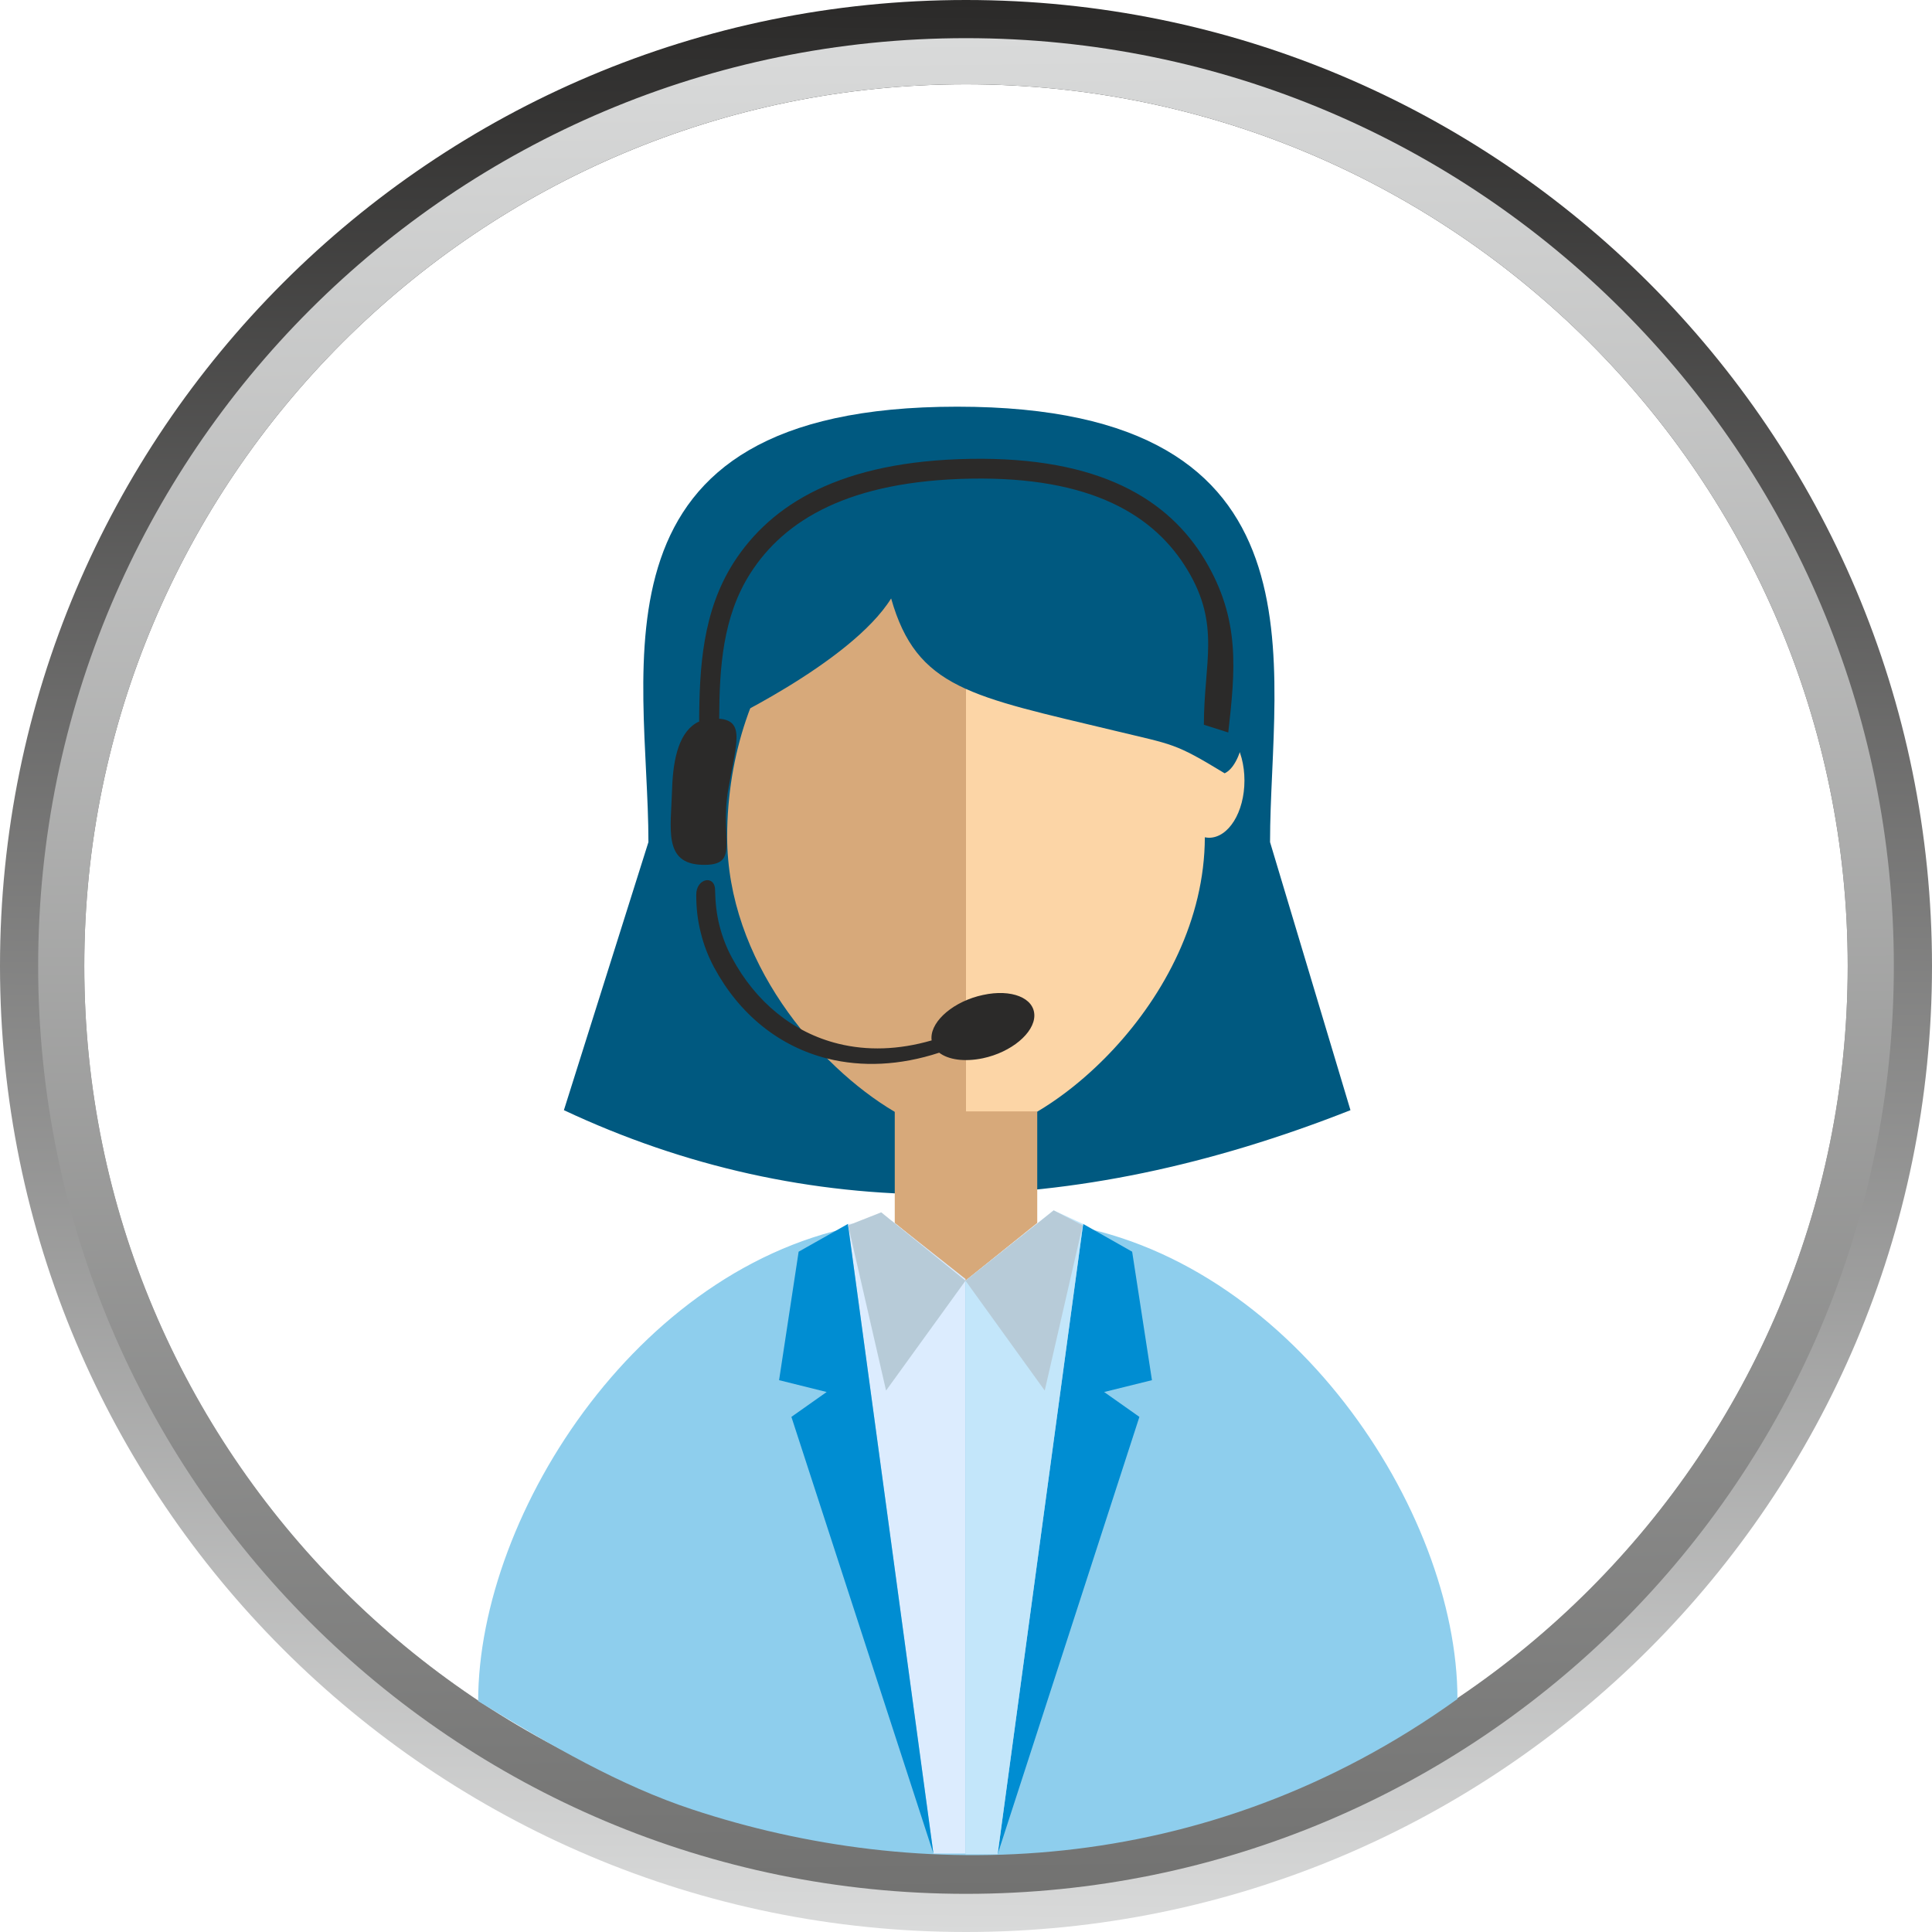
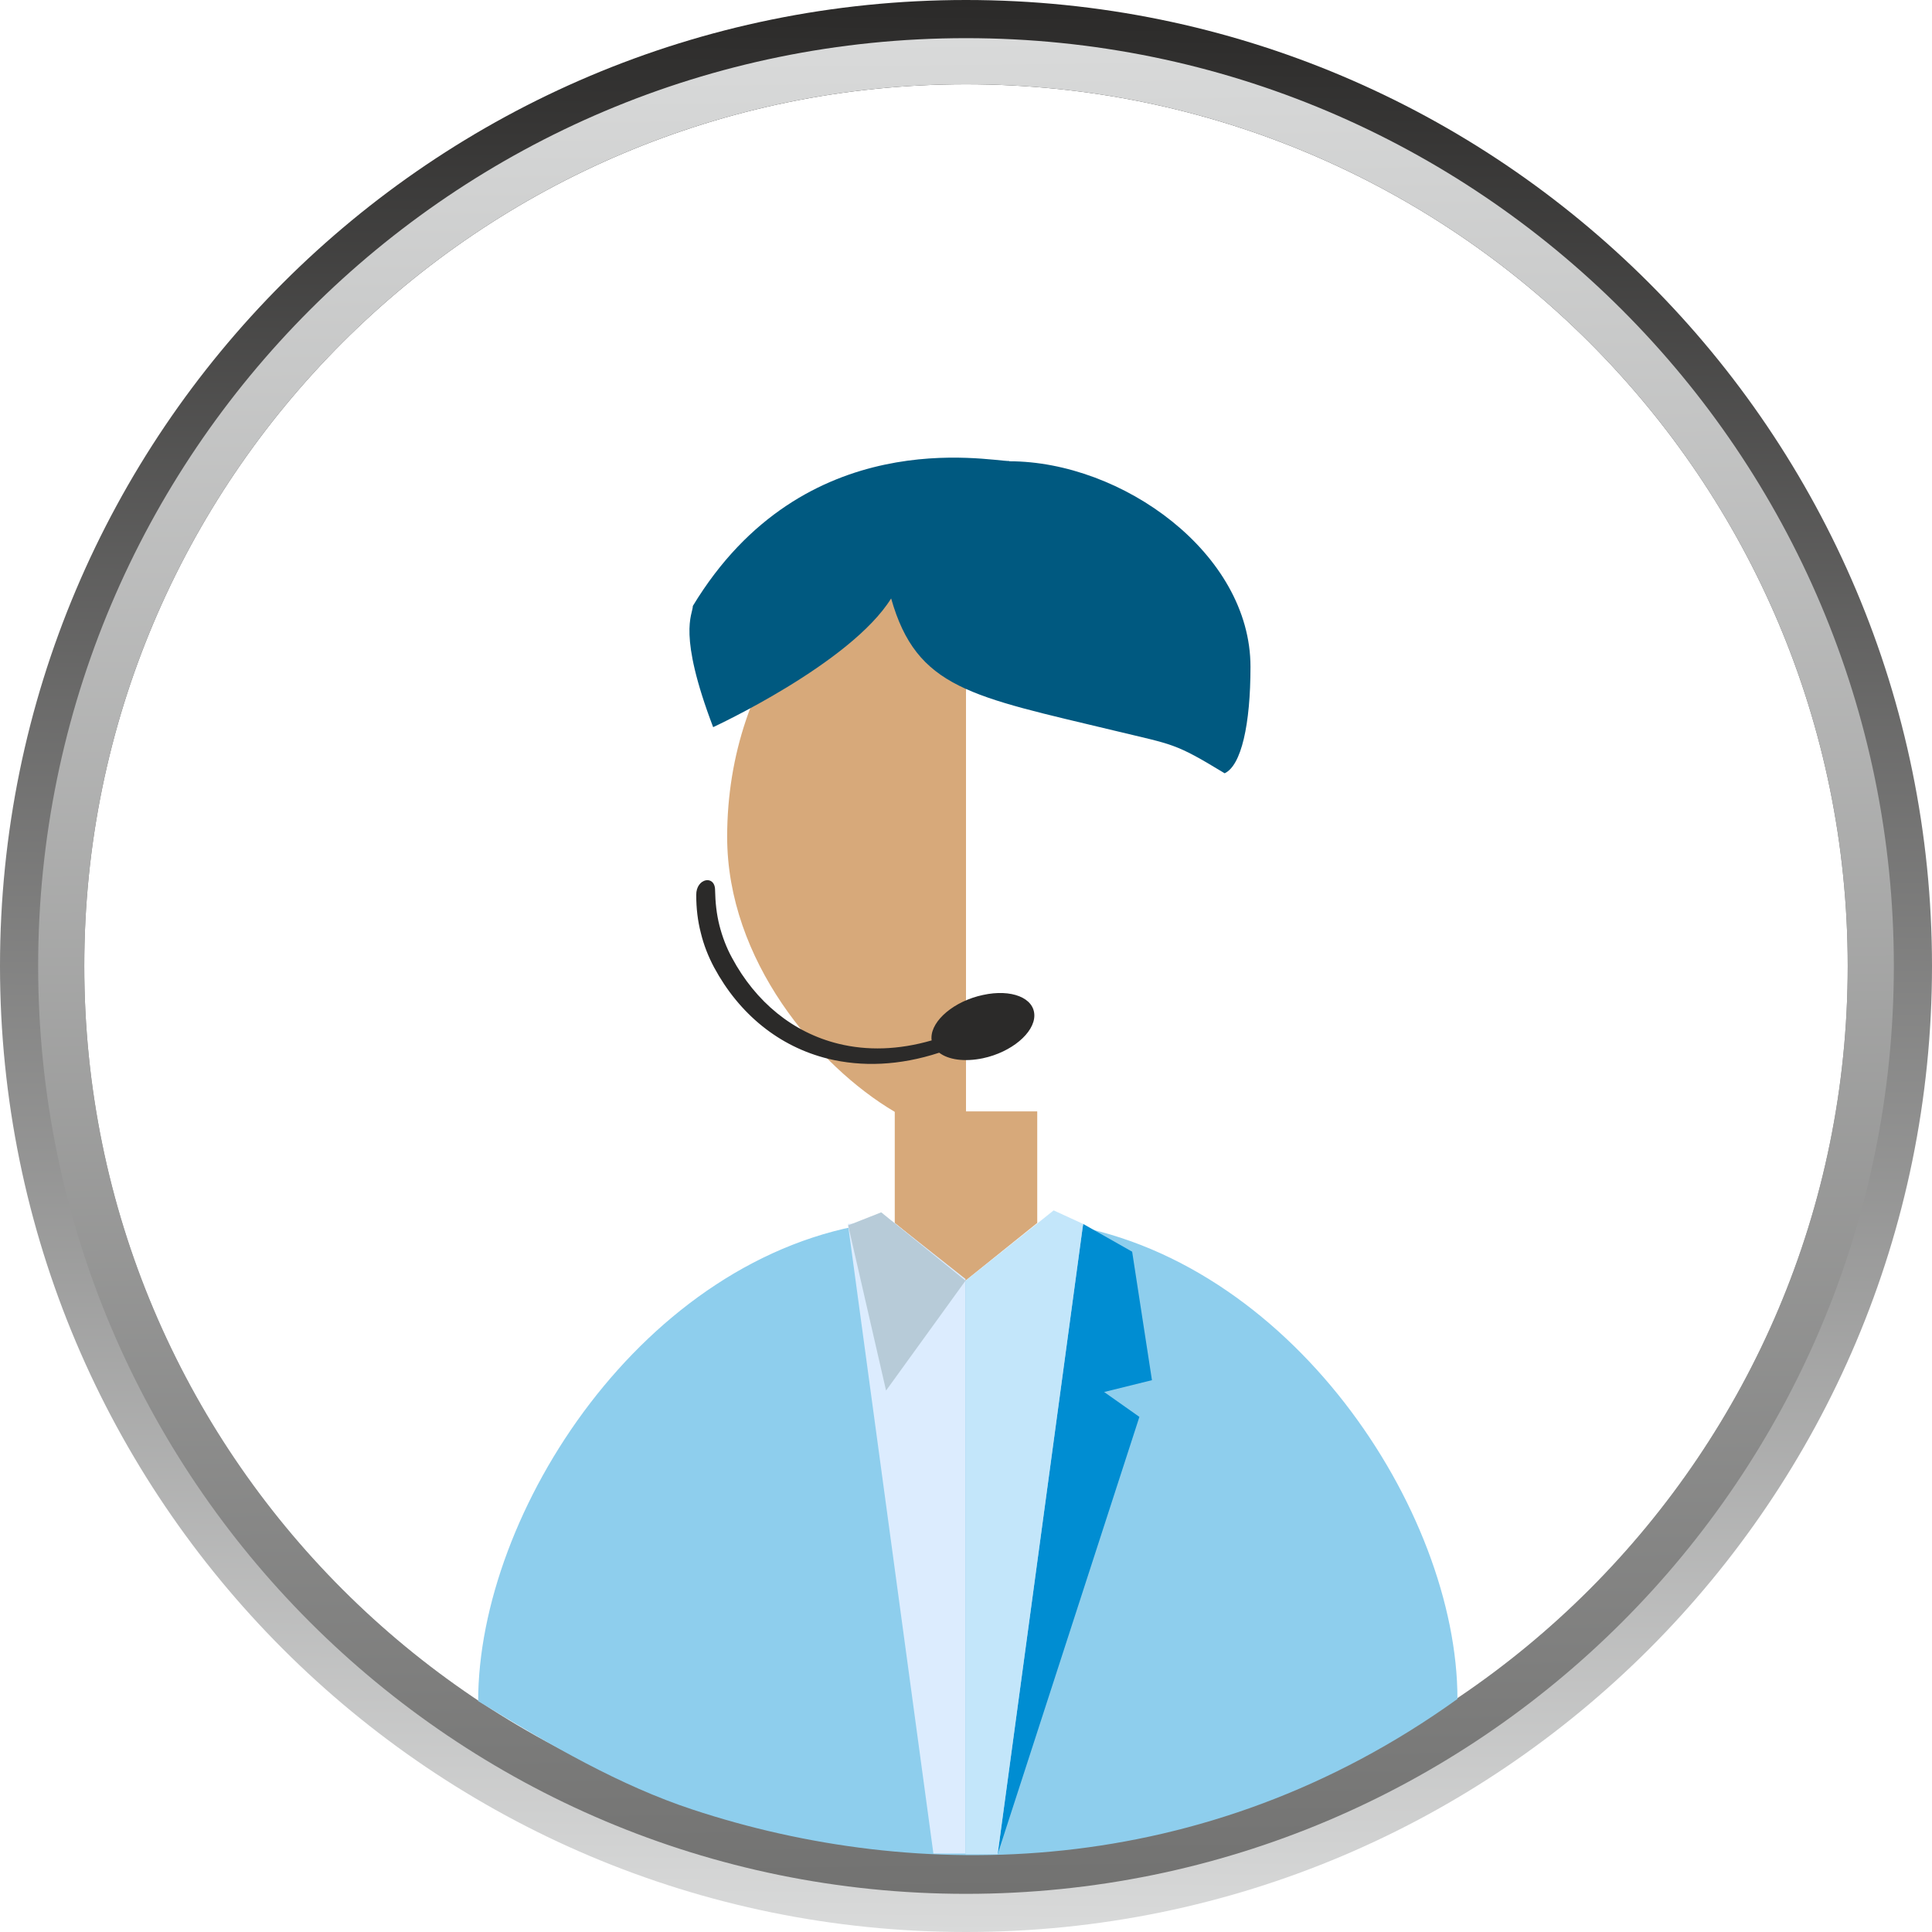
<svg xmlns="http://www.w3.org/2000/svg" xml:space="preserve" width="80mm" height="80mm" version="1.0" style="shape-rendering:geometricPrecision; text-rendering:geometricPrecision; image-rendering:optimizeQuality; fill-rule:evenodd; clip-rule:evenodd" viewBox="0 0 8000 8000">
  <defs>
    <style type="text/css"> .fil3 {fill:#FCD5A6} .fil4 {fill:#D7A97A} .fil2 {fill:#005980} .fil5 {fill:#8ECEED} .fil6 {fill:#2B2A29;fill-rule:nonzero} .fil10 {fill:#B7CBD8;fill-rule:nonzero} .fil9 {fill:#C3E6FA;fill-rule:nonzero} .fil8 {fill:#008DD2;fill-rule:nonzero} .fil7 {fill:#DCECFE;fill-rule:nonzero} .fil1 {fill:url(#id0)} .fil0 {fill:url(#id1)} </style>
    <linearGradient id="id0" gradientUnits="userSpaceOnUse" x1="4081" y1="7835" x2="4000" y2="158">
      <stop offset="0" style="stop-opacity:1; stop-color:#727271" />
      <stop offset="1" style="stop-opacity:1; stop-color:#D9DADA" />
    </linearGradient>
    <linearGradient id="id1" gradientUnits="userSpaceOnUse" x1="4084" y1="7" x2="4000" y2="8000">
      <stop offset="0" style="stop-opacity:1; stop-color:#2B2A29" />
      <stop offset="1" style="stop-opacity:1; stop-color:#D9DADA" />
    </linearGradient>
  </defs>
  <g id="Слой_x0020_1">
    <path class="fil0" d="M4000 8000c2209,0 4000,-1791 4000,-4000 0,-2209 -1791,-4000 -4000,-4000 -2209,0 -4000,1791 -4000,4000 0,2209 1791,4000 4000,4000zm0 -7651c2016,0 3651,1634 3651,3651 0,2016 -1634,3651 -3651,3651 -2016,0 -3651,-1634 -3651,-3651 0,-2016 1634,-3651 3651,-3651z" />
    <path class="fil1" d="M4000 158c2122,0 3842,1720 3842,3842 0,2122 -1720,3842 -3842,3842 -2122,0 -3842,-1720 -3842,-3842 0,-2122 1720,-3842 3842,-3842zm0 191c2016,0 3651,1634 3651,3651 0,2016 -1634,3651 -3651,3651 -2016,0 -3651,-1634 -3651,-3651 0,-2016 1634,-3651 3651,-3651z" />
    <g id="_1158127056">
-       <path class="fil2" d="M3964 1684c1569,0 1295,1080 1295,1803l333 1110c-1163,459 -2251,472 -3257,0l350 -1110c0,-723 -291,-1803 1278,-1803z" />
-       <path class="fil3" d="M4927 3032c23,-24 50,-37 79,-37 81,0 147,106 147,237 0,131 -66,237 -147,237 -6,0 -11,-1 -17,-2 -2,683 -670,1237 -989,1237l0 -2480c425,0 787,336 927,807z" />
      <path class="fil4" d="M4000 4602c0,0 197,0 295,0l0 462 -297 239 -293 -239 0 -460c-322,-190 -694,-629 -694,-1139 0,-685 443,-1240 989,-1240l0 2377z" />
      <path class="fil2" d="M4179 1909c-88,0 -850,-160 -1310,600 -1,38 -64,113 84,502 0,0 569,-263 737,-533 106,374 332,405 927,548 244,59 245,49 454,176 69,-32 107,-202 107,-441 0,-470 -532,-851 -999,-851z" />
      <path class="fil5" d="M4001 5303c129,0 335,-109 378,-239 961,137 1656,1191 1656,1971 -1051,755 -2241,764 -3167,458 -298,-98 -587,-265 -888,-449 0,-781 685,-1846 1648,-1981 20,96 246,240 374,240z" />
-       <path class="fil6" d="M2895 2991c1,-227 14,-458 142,-660 156,-244 445,-422 981,-431 537,-9 821,169 971,418 148,247 126,456 97,715l-101 -32c0,-257 70,-412 -68,-641 -136,-226 -397,-387 -898,-378 -502,9 -770,170 -912,392 -115,180 -128,392 -129,602 108,9 71,101 37,296 -35,206 53,314 -108,309 -161,-5 -129,-148 -124,-313 4,-134 32,-243 111,-280z" />
      <path class="fil6" d="M2883 3707c0,54 6,106 19,156 12,50 31,98 55,143 104,193 269,328 472,378 139,34 295,29 460,-25 38,29 104,39 181,23 118,-25 213,-105 213,-177 0,-73 -95,-111 -213,-85 -118,25 -213,105 -213,177 0,4 0,8 1,11 -138,40 -268,43 -386,14 -188,-46 -343,-173 -441,-356 -23,-42 -40,-87 -52,-134 -12,-47 -17,-96 -18,-146 0,-65 -79,-50 -78,20z" />
      <polygon class="fil7" points="3865,7675 3998,7675 3998,5296 3694,5056 3511,5068 " />
-       <polygon class="fil8" points="3865,7675 3277,5867 3423,5764 3226,5715 3307,5183 3511,5068 " />
      <polygon class="fil8" points="4131,7678 4718,5867 4572,5764 4770,5715 4688,5183 4485,5068 " />
      <polygon class="fil9" points="4131,7678 3998,7678 3998,5303 4363,5012 4485,5068 " />
-       <polygon class="fil10" points="4363,5012 4483,5074 4326,5758 3998,5303 " />
      <polygon class="fil10" points="3649,5020 3512,5074 3669,5758 3998,5303 " />
    </g>
  </g>
</svg>